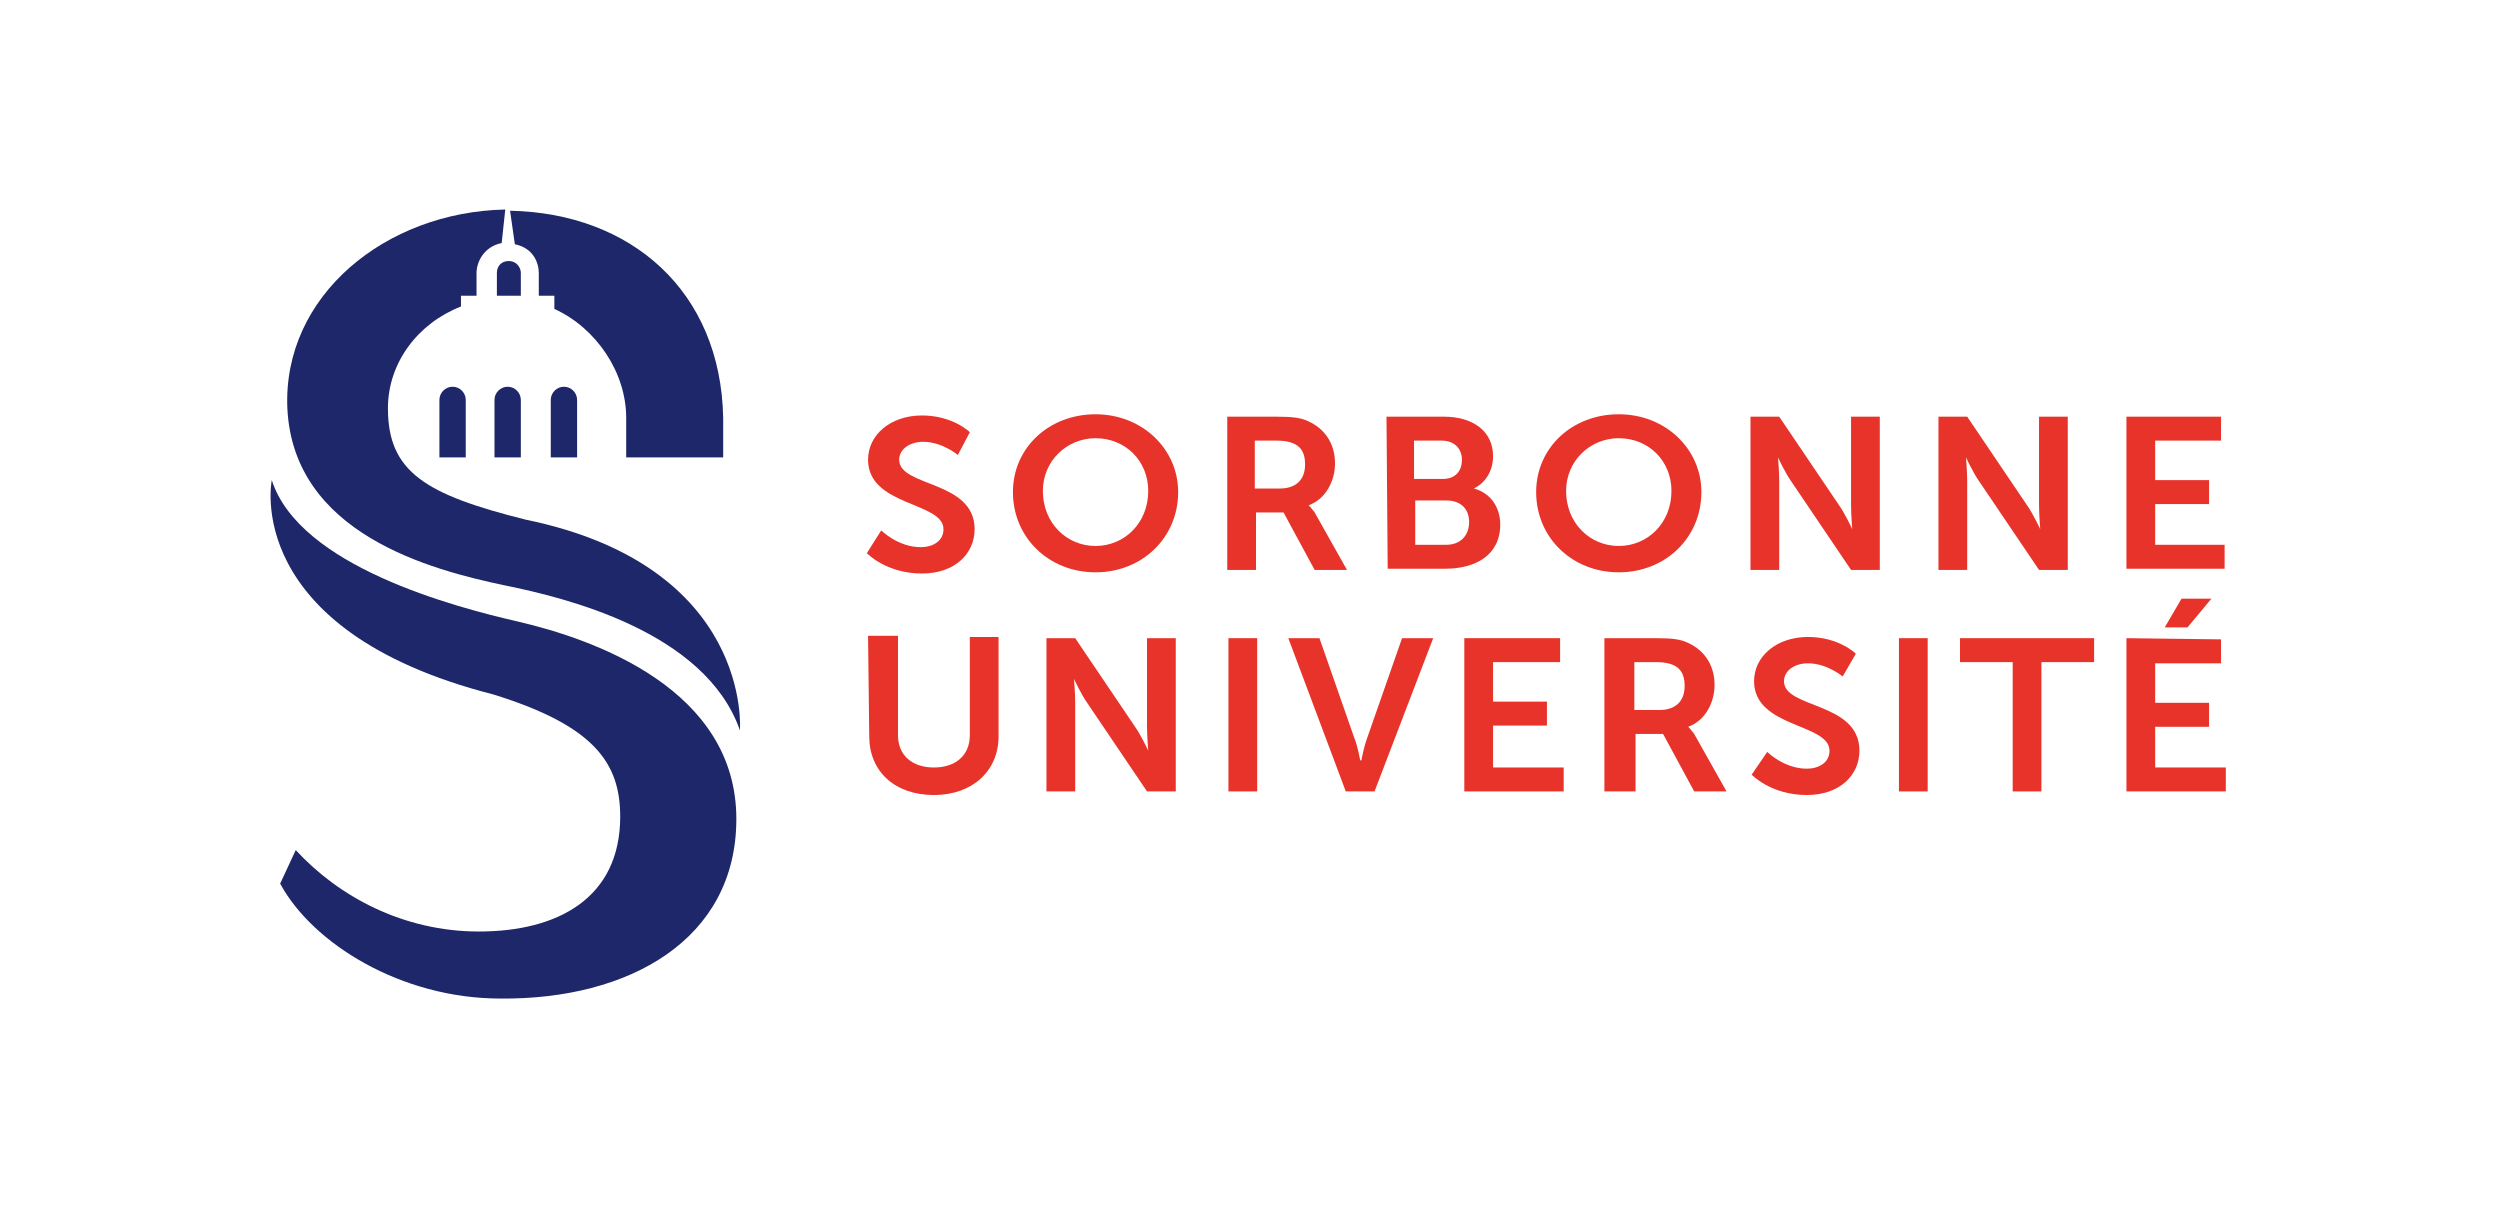
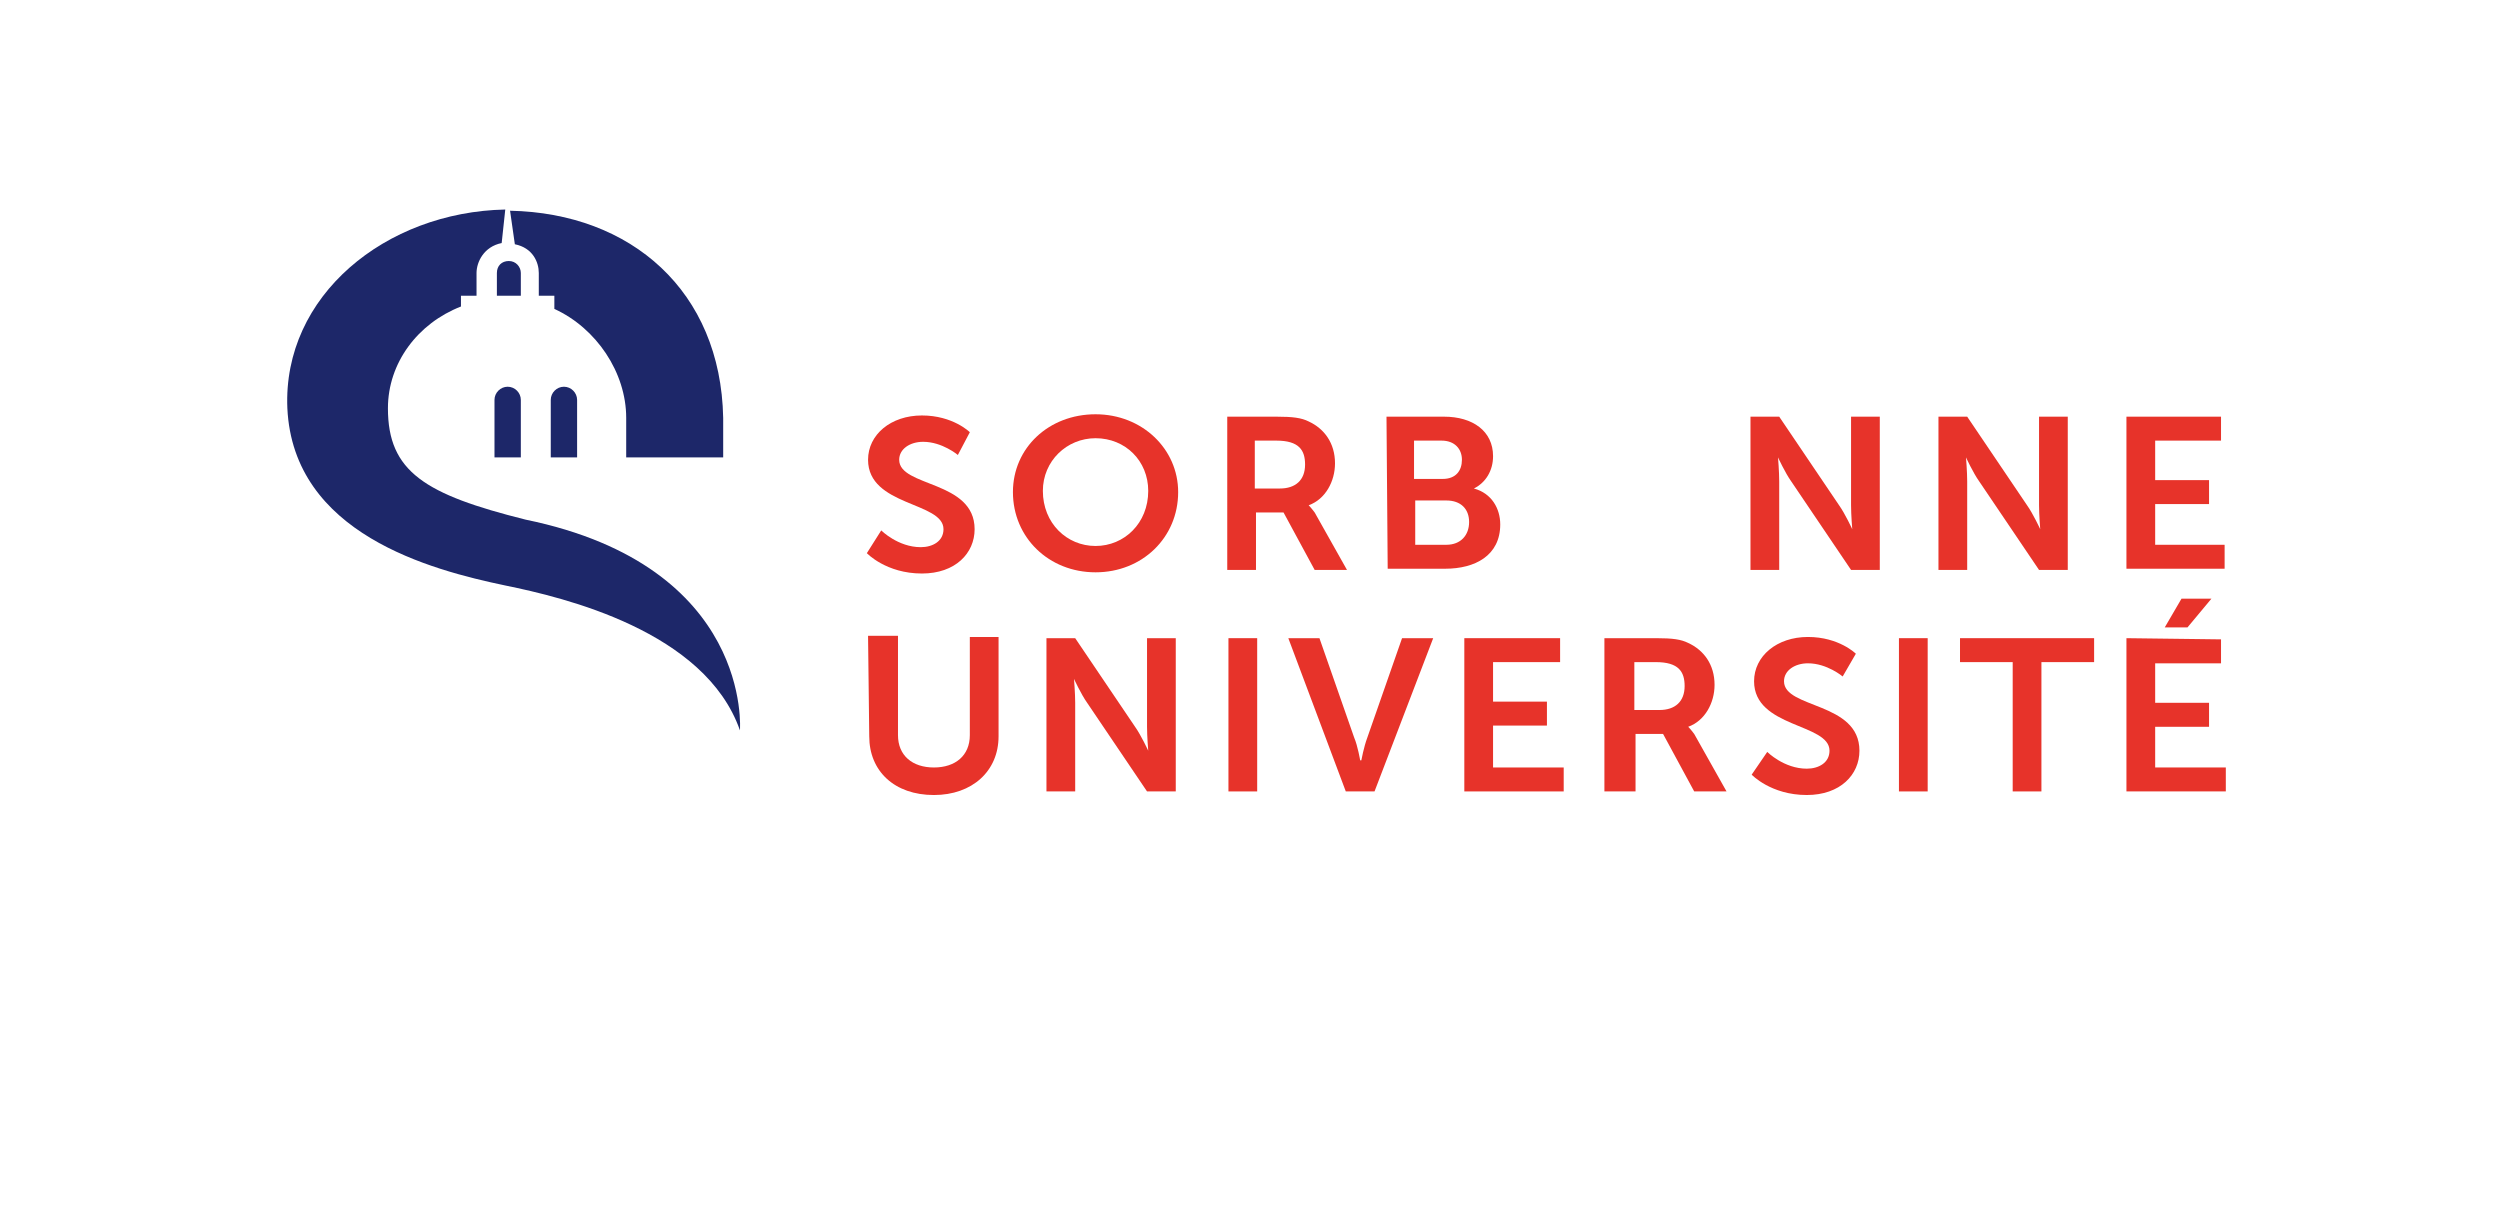
<svg xmlns="http://www.w3.org/2000/svg" version="1.1" id="Calque_1" x="0px" y="0px" viewBox="0 0 208.8 101" style="enable-background:new 0 0 208.8 101;" xml:space="preserve">
  <style type="text/css">
	.st0{fill:#1D2769;}
	.st1{fill:#E7332A;}
</style>
  <g>
    <g>
      <path class="st0" d="M41.3,38.2h2.2v-4.8c0-0.6-0.5-1.1-1.1-1.1s-1.1,0.5-1.1,1.1C41.3,33.4,41.3,38.2,41.3,38.2z" />
    </g>
    <g>
-       <path class="st0" d="M36.7,38.2h2.2v-4.8c0-0.6-0.5-1.1-1.1-1.1s-1.1,0.5-1.1,1.1C36.7,33.4,36.7,38.2,36.7,38.2z" />
-     </g>
+       </g>
    <g>
      <path class="st0" d="M46,38.2h2.2v-4.8c0-0.6-0.5-1.1-1.1-1.1S46,32.8,46,33.4C46,33.4,46,38.2,46,38.2z" />
    </g>
    <g>
      <path class="st0" d="M43,20.4c1.5,0.3,2,1.5,2,2.4v1.9h1.3v1.1c3.5,1.6,6,5.3,6,9.1c0,0,0,0,0,0.1v3.2h8.1v-3.3    c-0.2-10.6-7.7-17.1-17.8-17.3L43,20.4z" />
    </g>
    <g>
      <path class="st0" d="M41.5,22.8v1.9h2v-1.9c0-0.5-0.4-1-1-1S41.5,22.2,41.5,22.8" />
    </g>
    <g>
      <path class="st0" d="M43.9,43.4c-8.4-2.1-11.5-4-11.5-9.3c0-3.8,2.5-7.1,6.1-8.5v-0.9h1.3v-1.9c0-0.9,0.6-2.2,2.1-2.5l0.3-2.8    c-10,0.2-18.6,7.2-18.2,16.6c0.5,10.5,12,13.5,18.2,14.8c4.9,1,16.7,3.8,19.6,12.1C61.8,61,62.9,47.3,43.9,43.4" />
    </g>
    <g>
-       <path class="st0" d="M41.2,58c8.4,2.6,10.6,5.7,10.6,10.2c0,6.8-5.2,9.6-11.8,9.6c-6.3,0-11.7-2.9-15.3-6.8l-1.3,2.8    c2.7,5,10.1,9.6,18.4,9.6l0,0l0,0l0,0c10.7,0.1,19.7-4.9,19.7-15c0-10.8-11.8-15-18.3-16.5C38,50.7,25,47.3,22.7,40.1    C22.7,40.1,20.1,52.6,41.2,58" />
-     </g>
+       </g>
    <g>
      <path class="st1" d="M73.6,44.3c0,0,1.4,1.4,3.3,1.4c1,0,1.9-0.5,1.9-1.5c0-2.3-6.3-1.9-6.3-5.8c0-2.1,1.9-3.7,4.5-3.7    s4,1.4,4,1.4L80,38c0,0-1.3-1.1-2.9-1.1c-1.1,0-2,0.6-2,1.5c0,2.3,6.3,1.7,6.3,5.8c0,2-1.6,3.7-4.4,3.7c-3,0-4.6-1.7-4.6-1.7    L73.6,44.3z" />
    </g>
    <g>
      <path class="st1" d="M91.5,45.6c2.4,0,4.4-1.9,4.4-4.6c0-2.5-1.9-4.4-4.4-4.4c-2.4,0-4.4,1.9-4.4,4.4    C87.1,43.7,89.1,45.6,91.5,45.6 M91.5,34.6c3.9,0,6.9,2.9,6.9,6.5c0,3.8-3,6.7-6.9,6.7s-6.9-2.9-6.9-6.7    C84.6,37.4,87.6,34.6,91.5,34.6" />
    </g>
    <g>
      <path class="st1" d="M106.9,40.8c1.3,0,2.1-0.7,2.1-2c0-1.2-0.5-2-2.4-2h-1.8v4H106.9z M102.3,34.8h4.3c1.4,0,2.1,0.1,2.7,0.4    c1.3,0.6,2.2,1.8,2.2,3.5c0,1.5-0.8,3-2.2,3.5l0,0c0,0,0.2,0.2,0.5,0.6l2.7,4.8h-2.7l-2.6-4.8h-2.3v4.8h-2.4V34.8H102.3z" />
    </g>
    <g>
      <path class="st1" d="M120.8,45.5c1.2,0,1.9-0.8,1.9-1.9c0-1.1-0.7-1.8-1.9-1.8h-2.6v3.7H120.8z M120.5,40c1.1,0,1.6-0.7,1.6-1.6    s-0.6-1.6-1.7-1.6h-2.3V40H120.5z M115.8,34.8h4.8c2.4,0,4.1,1.2,4.1,3.3c0,1.2-0.6,2.2-1.6,2.7l0,0c1.5,0.4,2.2,1.7,2.2,3    c0,2.6-2.1,3.7-4.6,3.7h-4.8L115.8,34.8L115.8,34.8z" />
    </g>
    <g>
-       <path class="st1" d="M135.2,45.6c2.4,0,4.4-1.9,4.4-4.6c0-2.5-1.9-4.4-4.4-4.4c-2.4,0-4.4,1.9-4.4,4.4    C130.8,43.7,132.8,45.6,135.2,45.6 M135.2,34.6c3.9,0,6.9,2.9,6.9,6.5c0,3.8-3,6.7-6.9,6.7s-6.9-2.9-6.9-6.7    C128.3,37.4,131.3,34.6,135.2,34.6" />
-     </g>
+       </g>
    <g>
      <path class="st1" d="M146.2,34.8h2.4l5,7.4c0.5,0.7,1.1,2,1.1,2l0,0c0,0-0.1-1.2-0.1-2v-7.4h2.4v12.8h-2.4l-5-7.4    c-0.5-0.7-1.1-2-1.1-2l0,0c0,0,0.1,1.2,0.1,2v7.4h-2.4V34.8z" />
    </g>
    <g>
      <path class="st1" d="M161.9,34.8h2.4l5,7.4c0.5,0.7,1.1,2,1.1,2l0,0c0,0-0.1-1.2-0.1-2v-7.4h2.4v12.8h-2.4l-5-7.4    c-0.5-0.7-1.1-2-1.1-2l0,0c0,0,0.1,1.2,0.1,2v7.4h-2.4V34.8z" />
    </g>
    <g>
      <polygon class="st1" points="177.6,34.8 177.6,47.5 185.8,47.5 185.8,45.5 180,45.5 180,42.1 184.5,42.1 184.5,40.1 180,40.1     180,36.8 185.5,36.8 185.5,34.8   " />
    </g>
    <g>
      <path class="st1" d="M72.5,53.1H75v8.3c0,1.7,1.2,2.7,3,2.7s3-1,3-2.7v-8.2h2.4v8.3c0,2.9-2.2,4.9-5.4,4.9c-3.3,0-5.4-2-5.4-4.9    L72.5,53.1L72.5,53.1z" />
    </g>
    <g>
      <path class="st1" d="M87.4,53.3h2.4l5,7.4c0.5,0.7,1.1,2,1.1,2l0,0c0,0-0.1-1.2-0.1-2v-7.4h2.4v12.8h-2.4l-5-7.4    c-0.5-0.7-1.1-2-1.1-2l0,0c0,0,0.1,1.2,0.1,2v7.4h-2.4V53.3z" />
    </g>
    <g>
      <rect x="102.6" y="53.3" class="st1" width="2.4" height="12.8" />
    </g>
    <g>
      <path class="st1" d="M107.6,53.3h2.6l2.9,8.3c0.3,0.7,0.5,1.9,0.5,1.9h0.1c0,0,0.2-1.1,0.5-1.9l2.9-8.3h2.6l-4.9,12.8h-2.4    L107.6,53.3z" />
    </g>
    <g>
      <polygon class="st1" points="122.3,53.3 130.3,53.3 130.3,55.3 124.7,55.3 124.7,58.6 129.2,58.6 129.2,60.6 124.7,60.6     124.7,64.1 130.6,64.1 130.6,66.1 122.3,66.1   " />
    </g>
    <g>
      <path class="st1" d="M138.6,59.3c1.3,0,2.1-0.7,2.1-2c0-1.2-0.5-2-2.4-2h-1.8v4H138.6z M134,53.3h4.3c1.4,0,2.1,0.1,2.7,0.4    c1.3,0.6,2.2,1.8,2.2,3.5c0,1.5-0.8,3-2.2,3.5l0,0c0,0,0.2,0.2,0.5,0.6l2.7,4.8h-2.7l-2.6-4.8h-2.3v4.8H134V53.3z" />
    </g>
    <g>
      <path class="st1" d="M147.6,62.8c0,0,1.4,1.4,3.3,1.4c1,0,1.9-0.5,1.9-1.5c0-2.3-6.3-1.9-6.3-5.8c0-2.1,1.9-3.7,4.5-3.7    s4,1.4,4,1.4l-1.1,1.9c0,0-1.3-1.1-2.9-1.1c-1.1,0-2,0.6-2,1.5c0,2.3,6.3,1.7,6.3,5.8c0,2-1.6,3.7-4.4,3.7c-3,0-4.6-1.7-4.6-1.7    L147.6,62.8z" />
    </g>
    <g>
      <rect x="158.6" y="53.3" class="st1" width="2.4" height="12.8" />
    </g>
    <g>
      <polygon class="st1" points="168.1,55.3 163.7,55.3 163.7,53.3 174.9,53.3 174.9,55.3 170.5,55.3 170.5,66.1 168.1,66.1   " />
    </g>
    <g>
      <path class="st1" d="M177.6,53.3v12.8h8.3v-2H180v-3.4h4.5v-2H180v-3.3h5.5v-2L177.6,53.3L177.6,53.3z M182.2,50l-1.4,2.4h1.9    l2-2.4H182.2z" />
    </g>
  </g>
</svg>